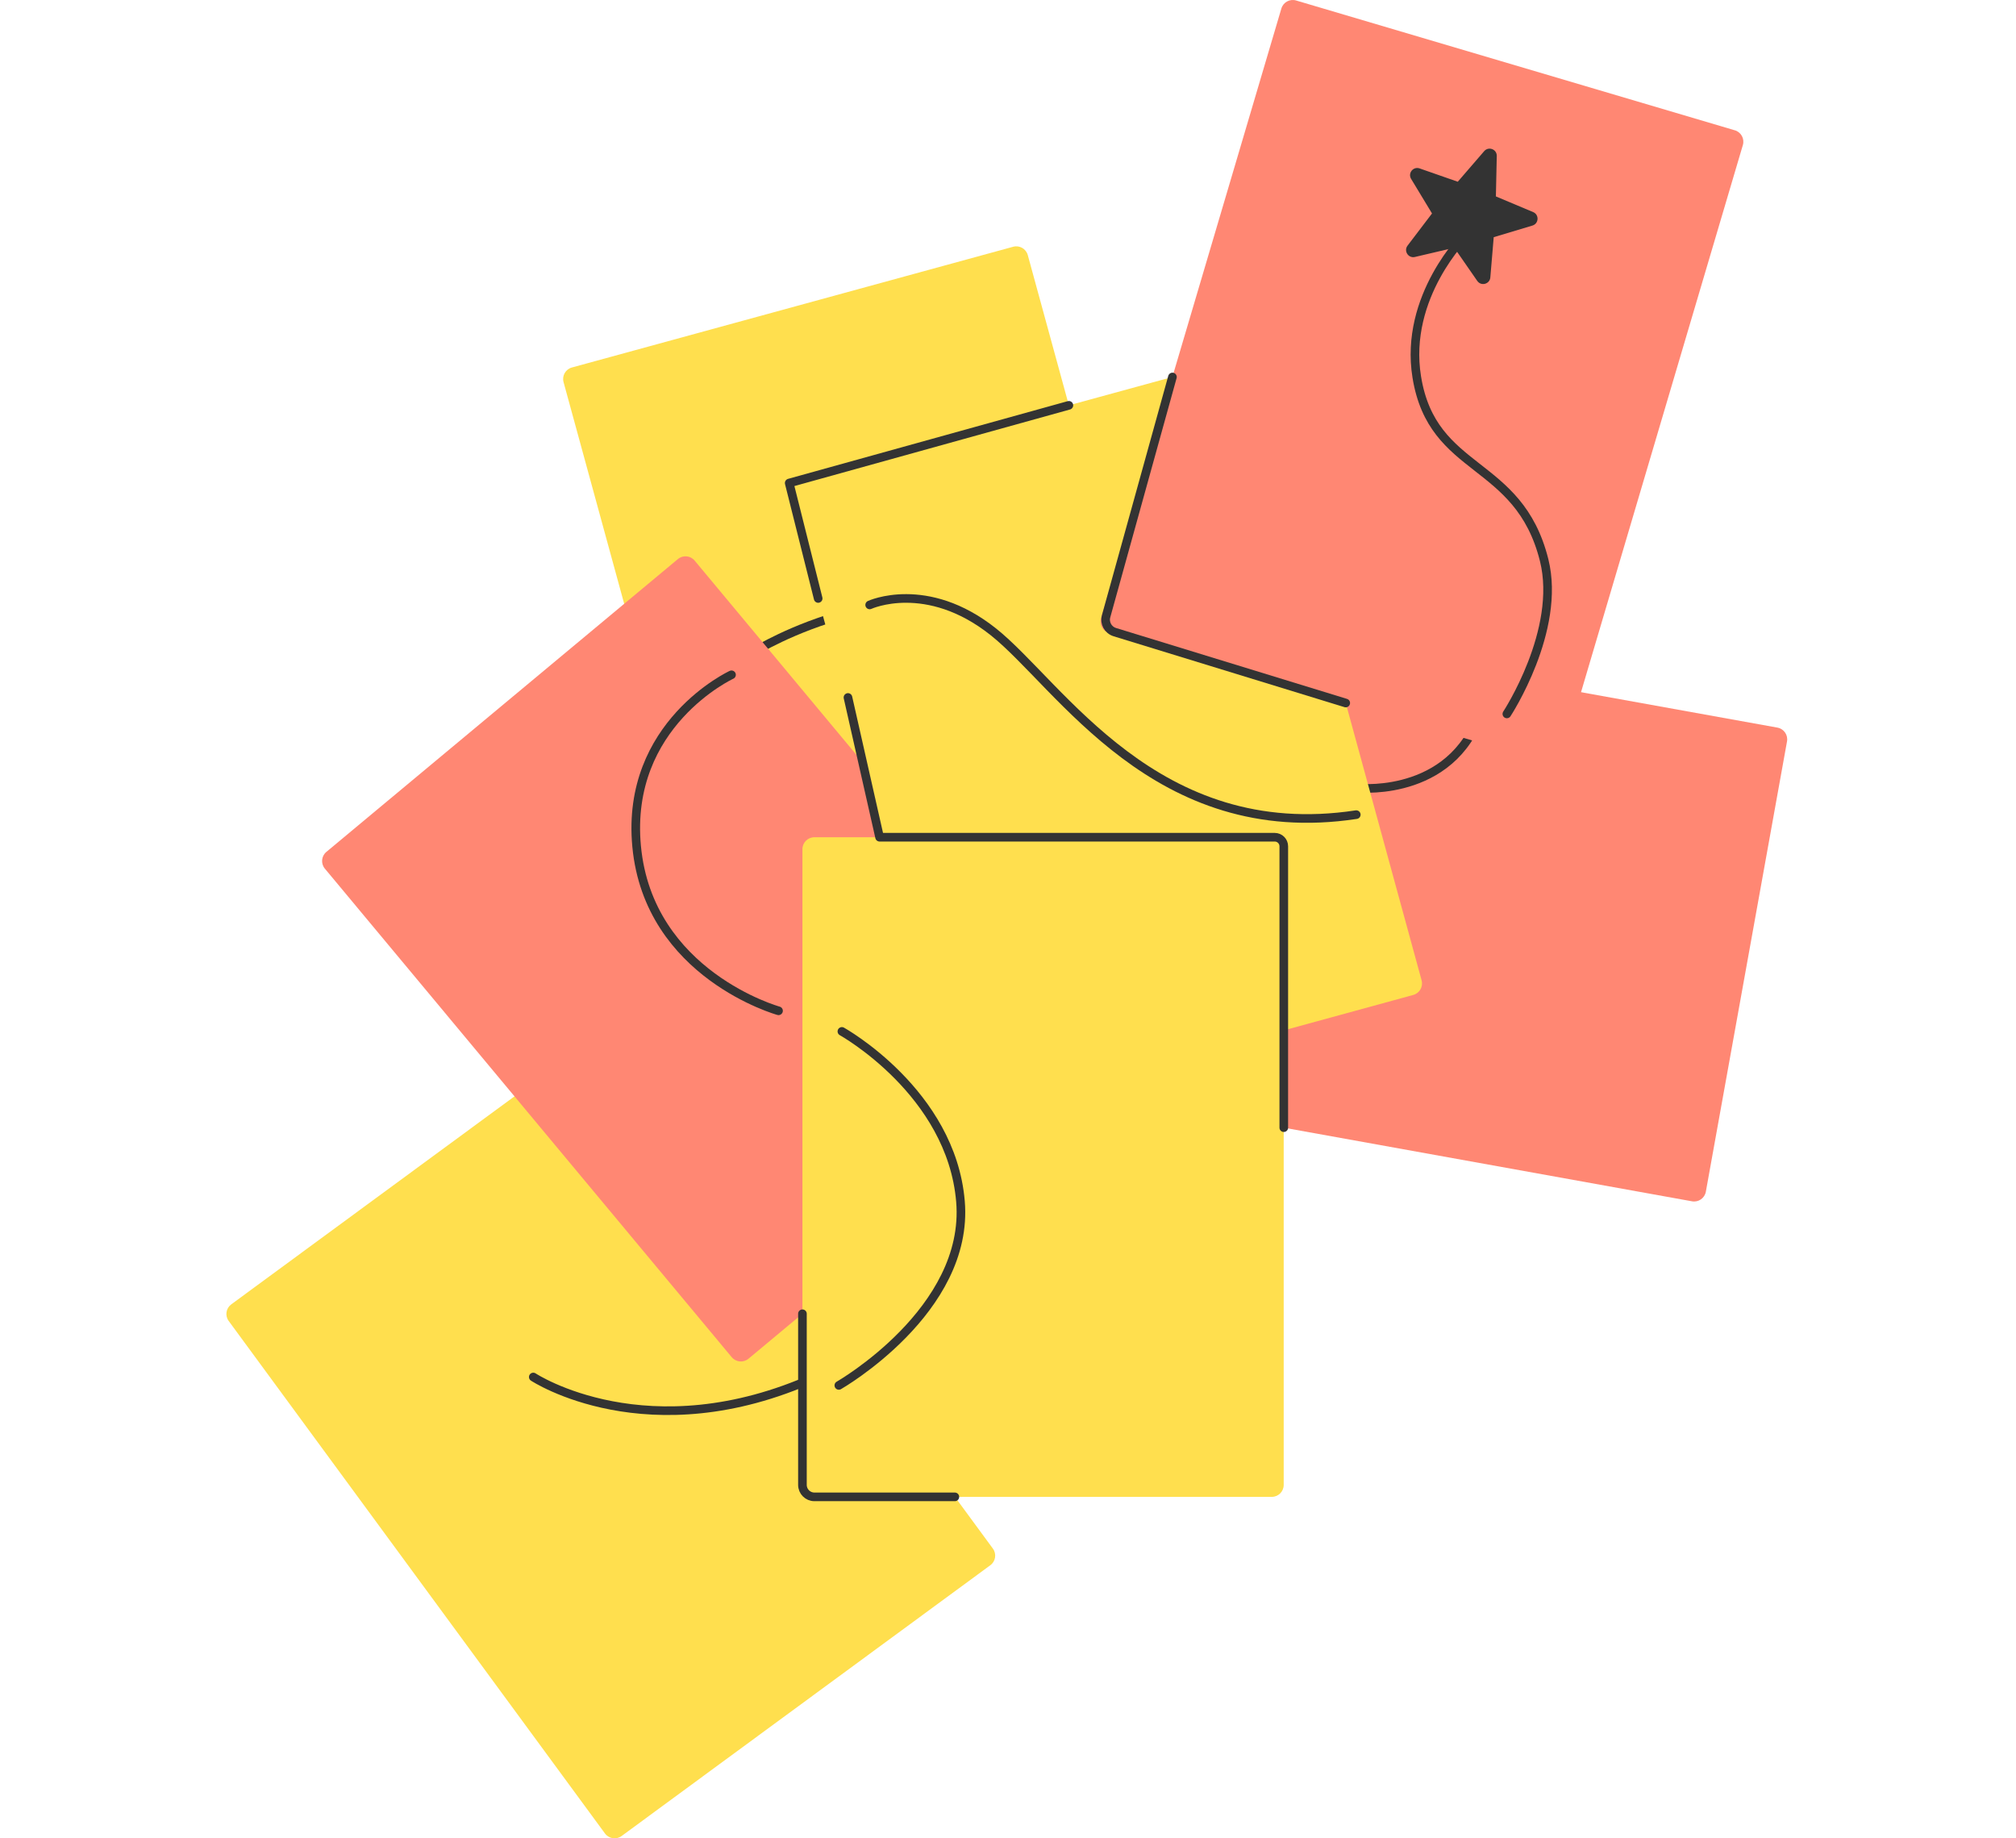
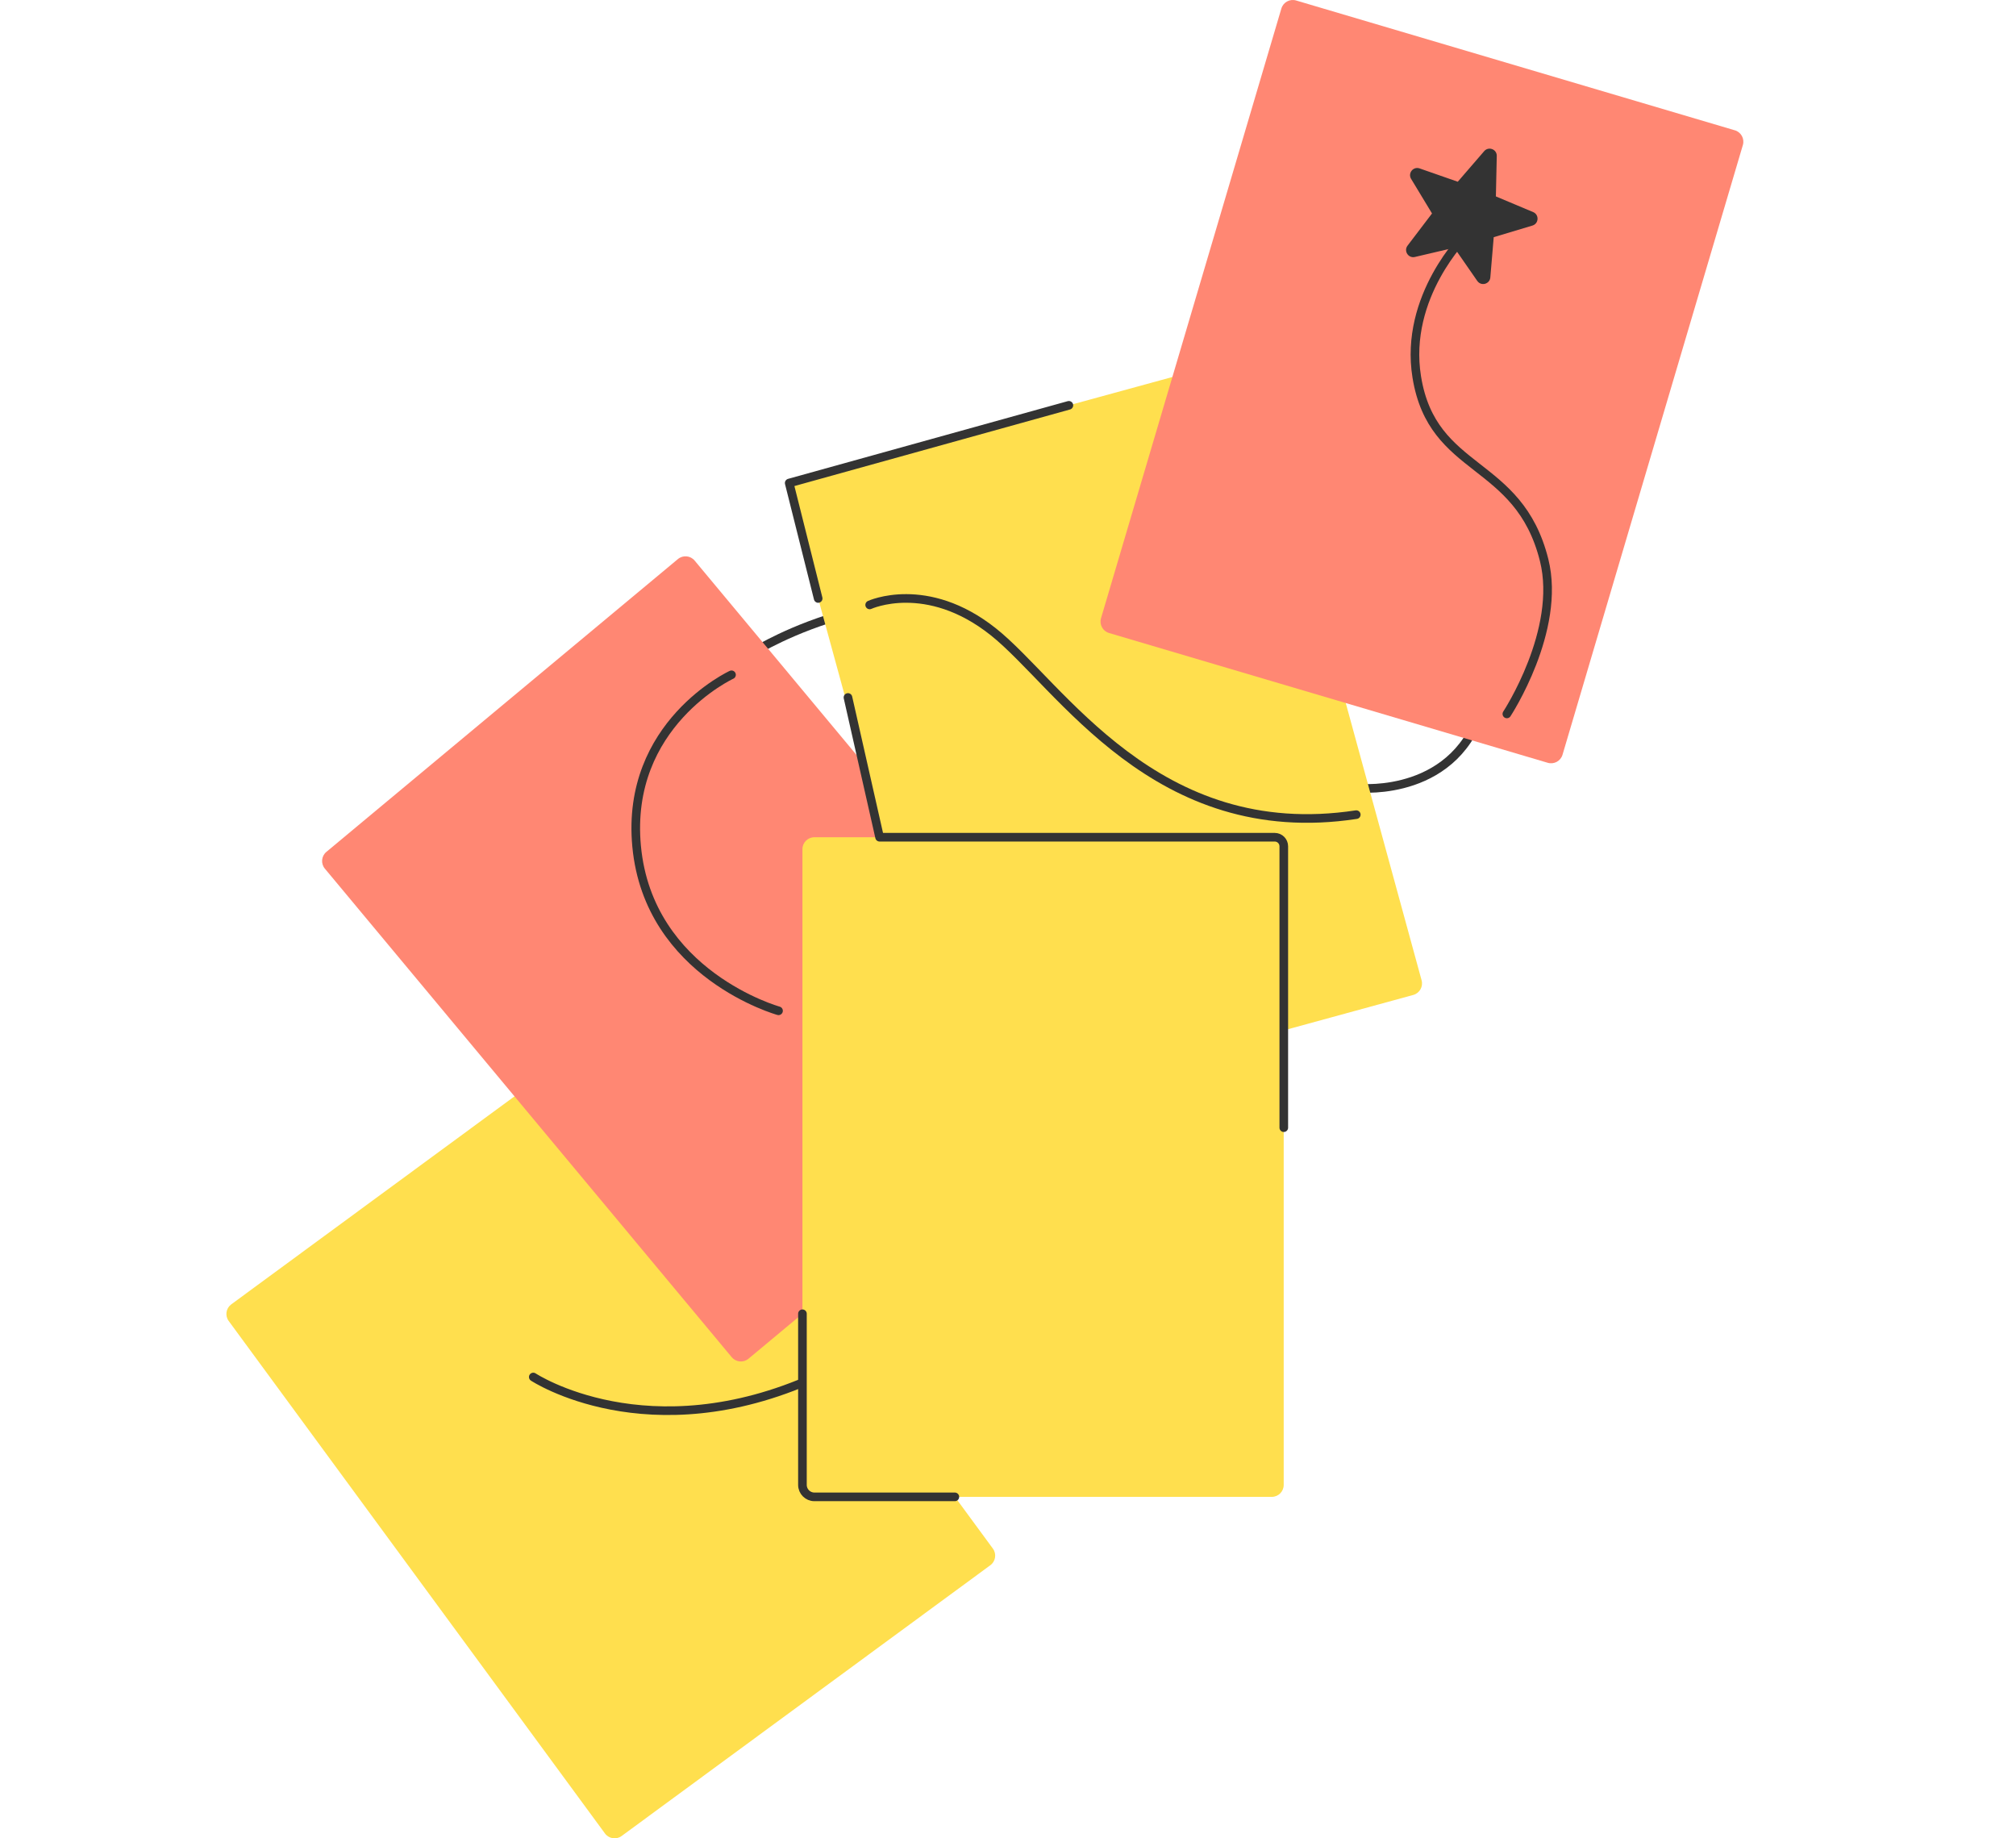
<svg xmlns="http://www.w3.org/2000/svg" width="374" height="341" viewBox="0 0 374 341" fill="none">
  <g clip-path="url(#clip0_2844_32826)">
-     <path d="M187.957 45.772L106.097 68.168C104.921 68.49 104.226 69.706 104.549 70.882L135.667 184.638C135.99 185.814 137.205 186.508 138.381 186.186L220.241 163.79C221.417 163.467 222.112 162.252 221.789 161.076L190.671 47.32C190.348 46.144 189.133 45.45 187.957 45.772Z" fill="#FFDF4E" />
    <path d="M111.306 191.722L42.901 241.951C41.919 242.676 41.706 244.055 42.43 245.037L112.233 340.099C112.958 341.081 114.337 341.294 115.32 340.57L183.724 290.34C184.706 289.616 184.92 288.237 184.195 287.254L114.392 192.193C113.667 191.211 112.288 190.997 111.306 191.722Z" fill="#FFDF4E" />
    <path d="M139.949 120.868C139.949 120.868 147 116.462 157.31 113.739" stroke="#333333" stroke-width="1.6" stroke-linecap="round" stroke-linejoin="round" />
-     <path d="M211.108 115.821L196.05 199.342C195.831 200.543 196.63 201.694 197.831 201.907L313.895 222.835C315.096 223.053 316.247 222.254 316.461 221.054L331.519 137.533C331.737 136.332 330.938 135.186 329.738 134.968L213.673 114.04C212.472 113.822 211.321 114.621 211.108 115.821Z" fill="#FF8773" />
    <path d="M252.393 146.202C252.393 146.202 270.661 147.904 275.211 130.405" stroke="#333333" stroke-width="1.6" stroke-linecap="round" stroke-linejoin="round" />
    <path d="M125.759 103.706L60.55 158.019C59.612 158.798 59.483 160.192 60.267 161.13L135.747 251.75C136.526 252.688 137.92 252.817 138.858 252.033L204.067 197.72C205.005 196.941 205.134 195.547 204.35 194.609L128.87 103.989C128.091 103.051 126.697 102.922 125.759 103.706Z" fill="#FF8773" />
    <path d="M229.897 66.539L148.037 88.935C146.861 89.257 146.167 90.473 146.489 91.649L177.608 205.405C177.93 206.581 179.146 207.275 180.322 206.953L262.182 184.557C263.358 184.234 264.052 183.019 263.73 181.843L232.611 68.087C232.289 66.911 231.073 66.217 229.897 66.539Z" fill="#FFDF4E" />
    <path d="M321.836 24.17L240.457 0.092C239.286 -0.256 238.06 0.414 237.713 1.585L204.258 114.676C203.91 115.847 204.58 117.078 205.751 117.42L287.13 141.493C288.301 141.84 289.526 141.17 289.874 139.999L323.329 26.908C323.676 25.737 323.007 24.512 321.836 24.165V24.17Z" fill="#FF8773" />
    <path d="M98.932 255.427C98.932 255.427 120.187 269.488 151.325 255.427" stroke="#333333" stroke-width="1.6" stroke-linecap="round" stroke-linejoin="round" />
    <path d="M235.939 155.306H151.072C149.852 155.306 148.864 156.293 148.864 157.514V275.452C148.864 276.673 149.852 277.66 151.072 277.66H235.939C237.159 277.66 238.147 276.673 238.147 275.452V157.514C238.147 156.293 237.159 155.306 235.939 155.306Z" fill="#FFDF4E" />
-     <path d="M217.505 69.93L205.2 114.31C204.848 115.57 205.562 116.87 206.818 117.257L249.655 130.405" stroke="#333333" stroke-width="1.6" stroke-linecap="round" stroke-linejoin="round" />
    <path d="M238.163 209.177V156.982C238.163 156.055 237.414 155.3 236.481 155.3H163.175L157.311 129.377" stroke="#333333" stroke-width="1.6" stroke-linecap="round" stroke-linejoin="round" />
    <path d="M148.864 243.694V275.442C148.864 276.663 149.857 277.66 151.082 277.66H177.14" stroke="#333333" stroke-width="1.6" stroke-linecap="round" stroke-linejoin="round" />
-     <path d="M155.618 256.986C155.618 256.986 179.89 243.109 178.183 222.856C176.476 202.594 156.184 191.322 156.184 191.322" stroke="#333333" stroke-width="1.6" stroke-linecap="round" stroke-linejoin="round" />
    <path d="M144.43 187.497C144.43 187.497 120.342 180.813 118.104 156.984C115.975 134.285 135.707 125.171 135.707 125.171" stroke="#333333" stroke-width="1.6" stroke-linecap="round" stroke-linejoin="round" />
    <path d="M161.338 112.209C161.338 112.209 171.881 107.347 184.27 117.19C196.659 127.034 214.347 156.782 251.608 151.112" stroke="#333333" stroke-width="1.6" stroke-linecap="round" stroke-linejoin="round" />
    <path d="M279.547 132.429C279.547 132.429 289.728 116.924 286.458 103.88C281.735 85.027 265.764 88.034 262.832 69.929C260.41 54.951 271.891 43.634 271.891 43.634" stroke="#333333" stroke-width="1.6" stroke-linecap="round" stroke-linejoin="round" />
    <path d="M274.062 52.118L269.79 45.956L262.482 47.668C261.272 47.95 260.369 46.556 261.123 45.564L265.663 39.595L261.783 33.18C261.138 32.113 262.184 30.828 263.36 31.24L270.44 33.711L275.342 28.035C276.161 27.097 277.704 27.688 277.674 28.928L277.511 36.435L284.427 39.342C285.573 39.824 285.484 41.476 284.298 41.838L277.109 43.996L276.479 51.468C276.369 52.708 274.767 53.135 274.062 52.113V52.123V52.118Z" fill="#333333" />
    <path d="M198.293 75.185L146.41 89.598L151.783 111.011" stroke="#333333" stroke-width="1.6" stroke-linecap="round" stroke-linejoin="round" />
  </g>
  <defs>
    <clipPath id="clip0_2844_32826">
      <rect width="374" height="341" rx="24" fill="white" />
    </clipPath>
  </defs>
</svg>